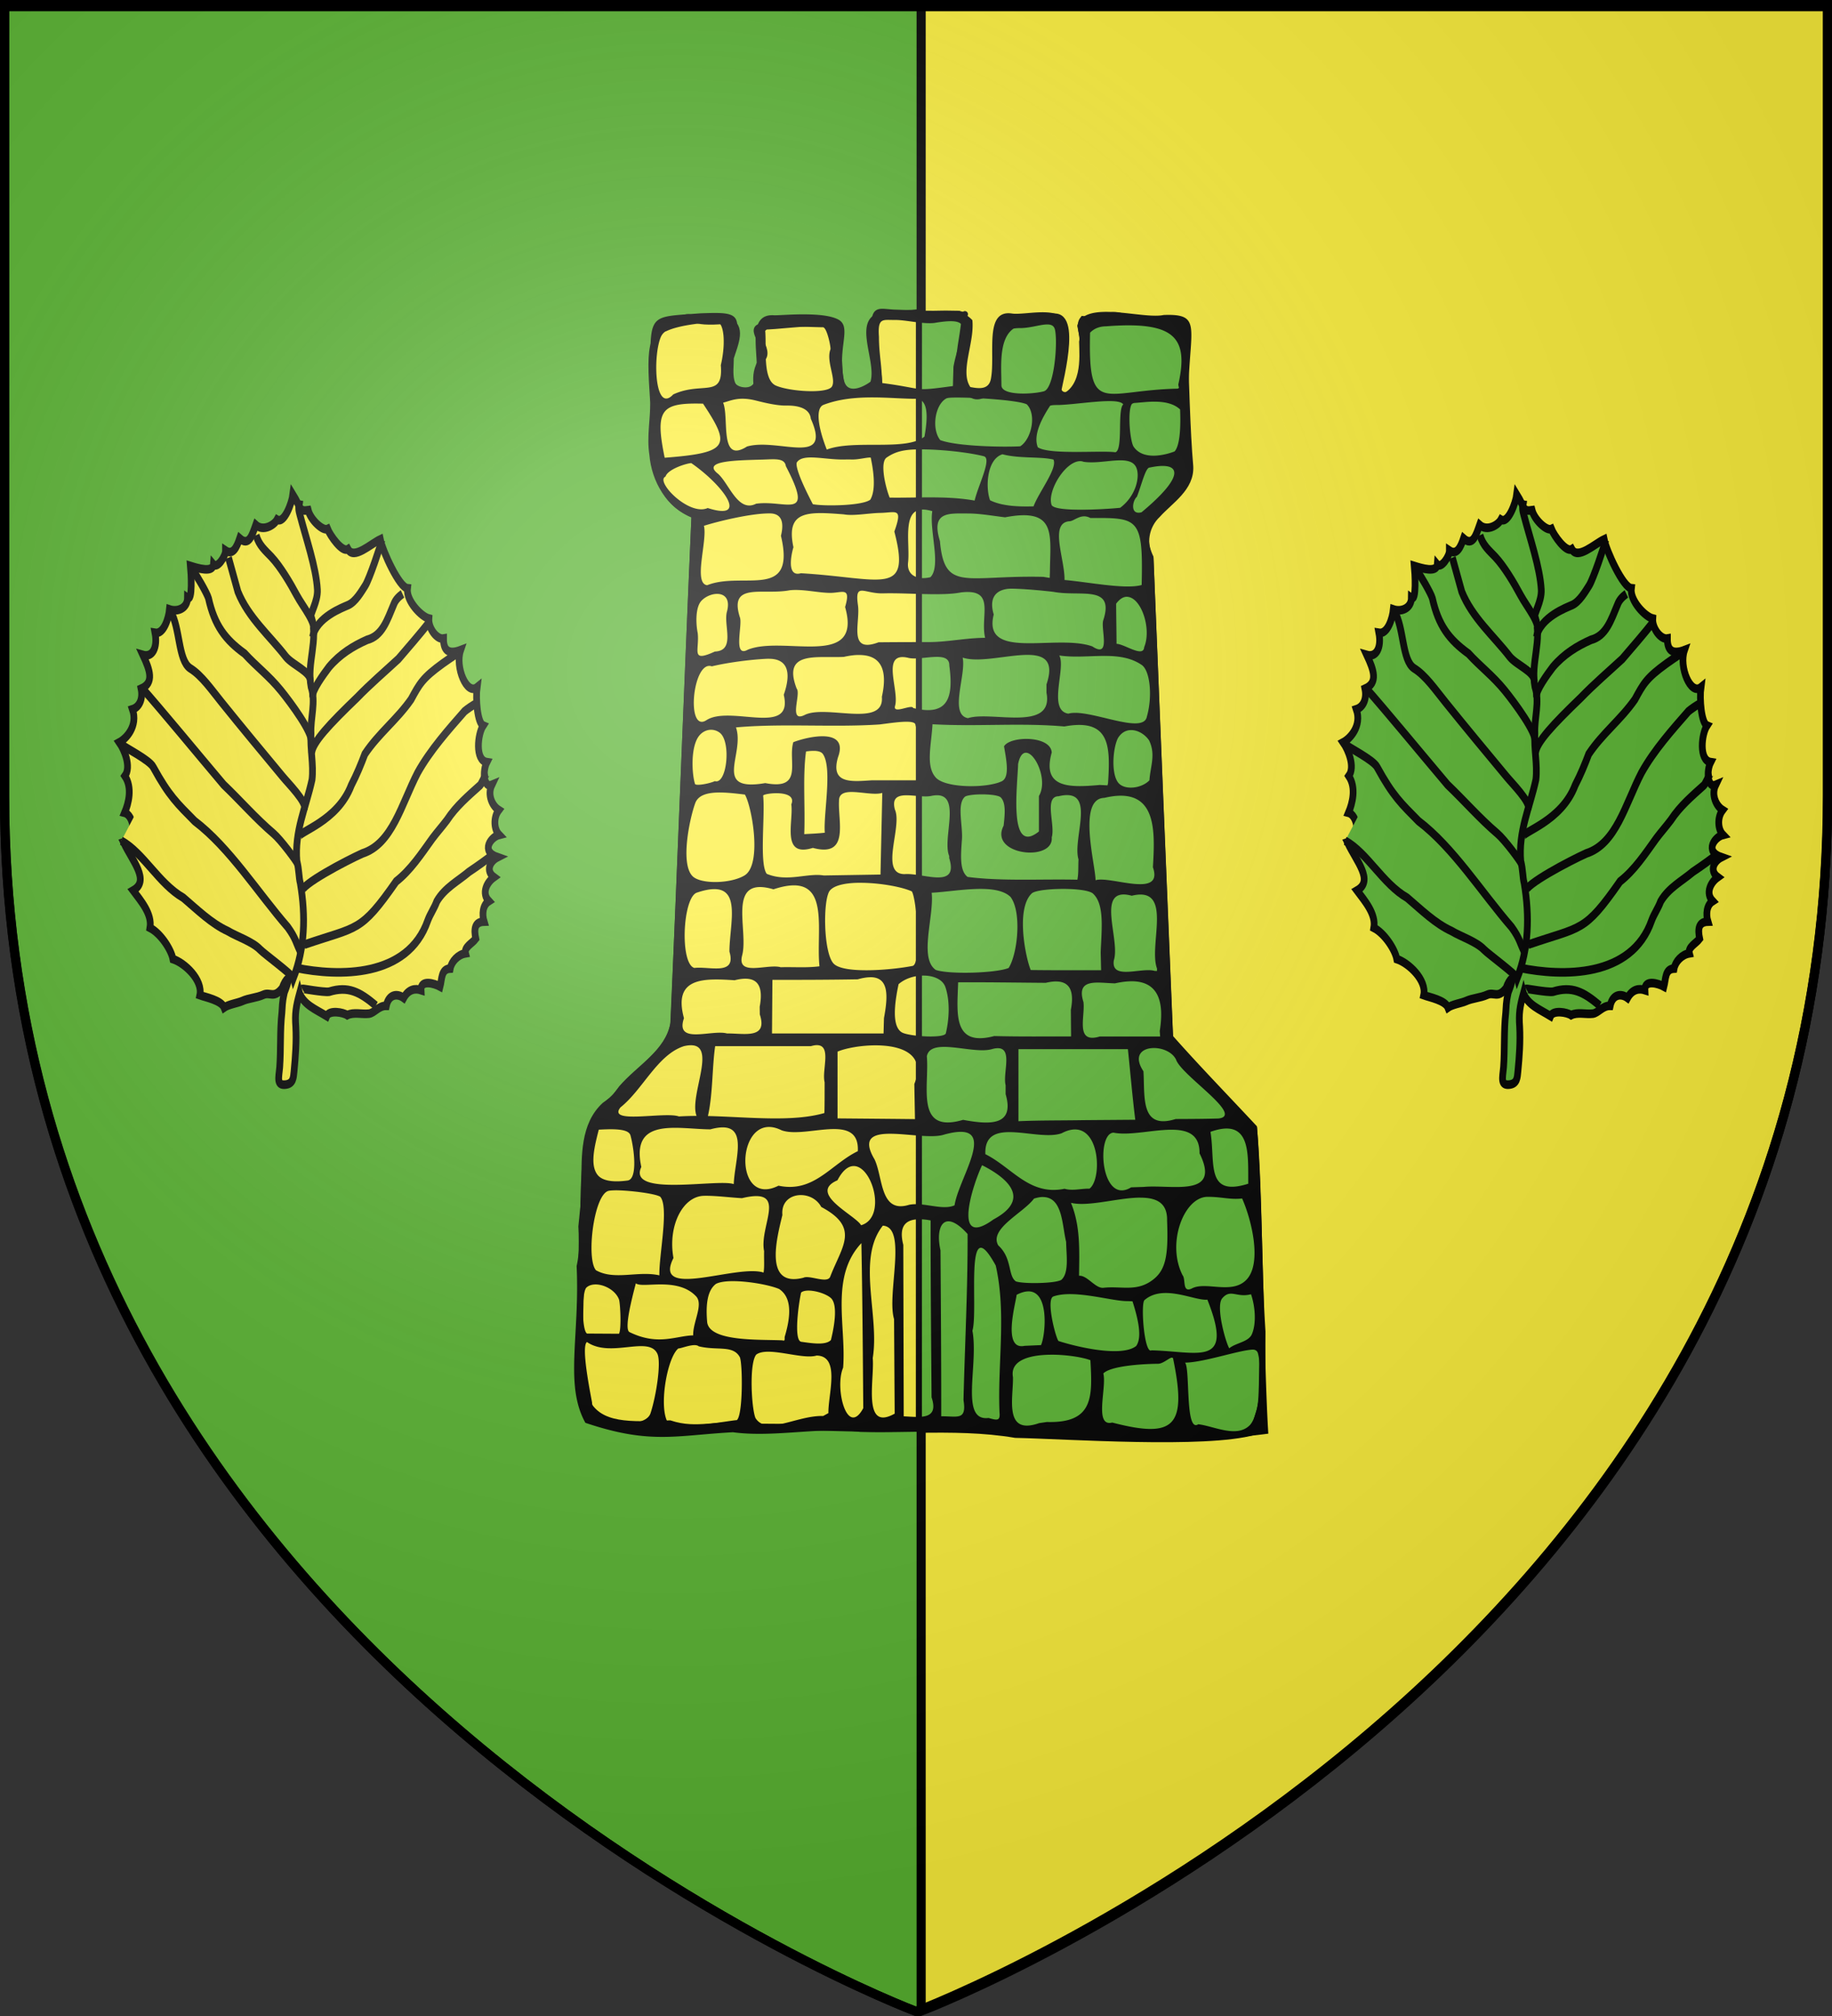
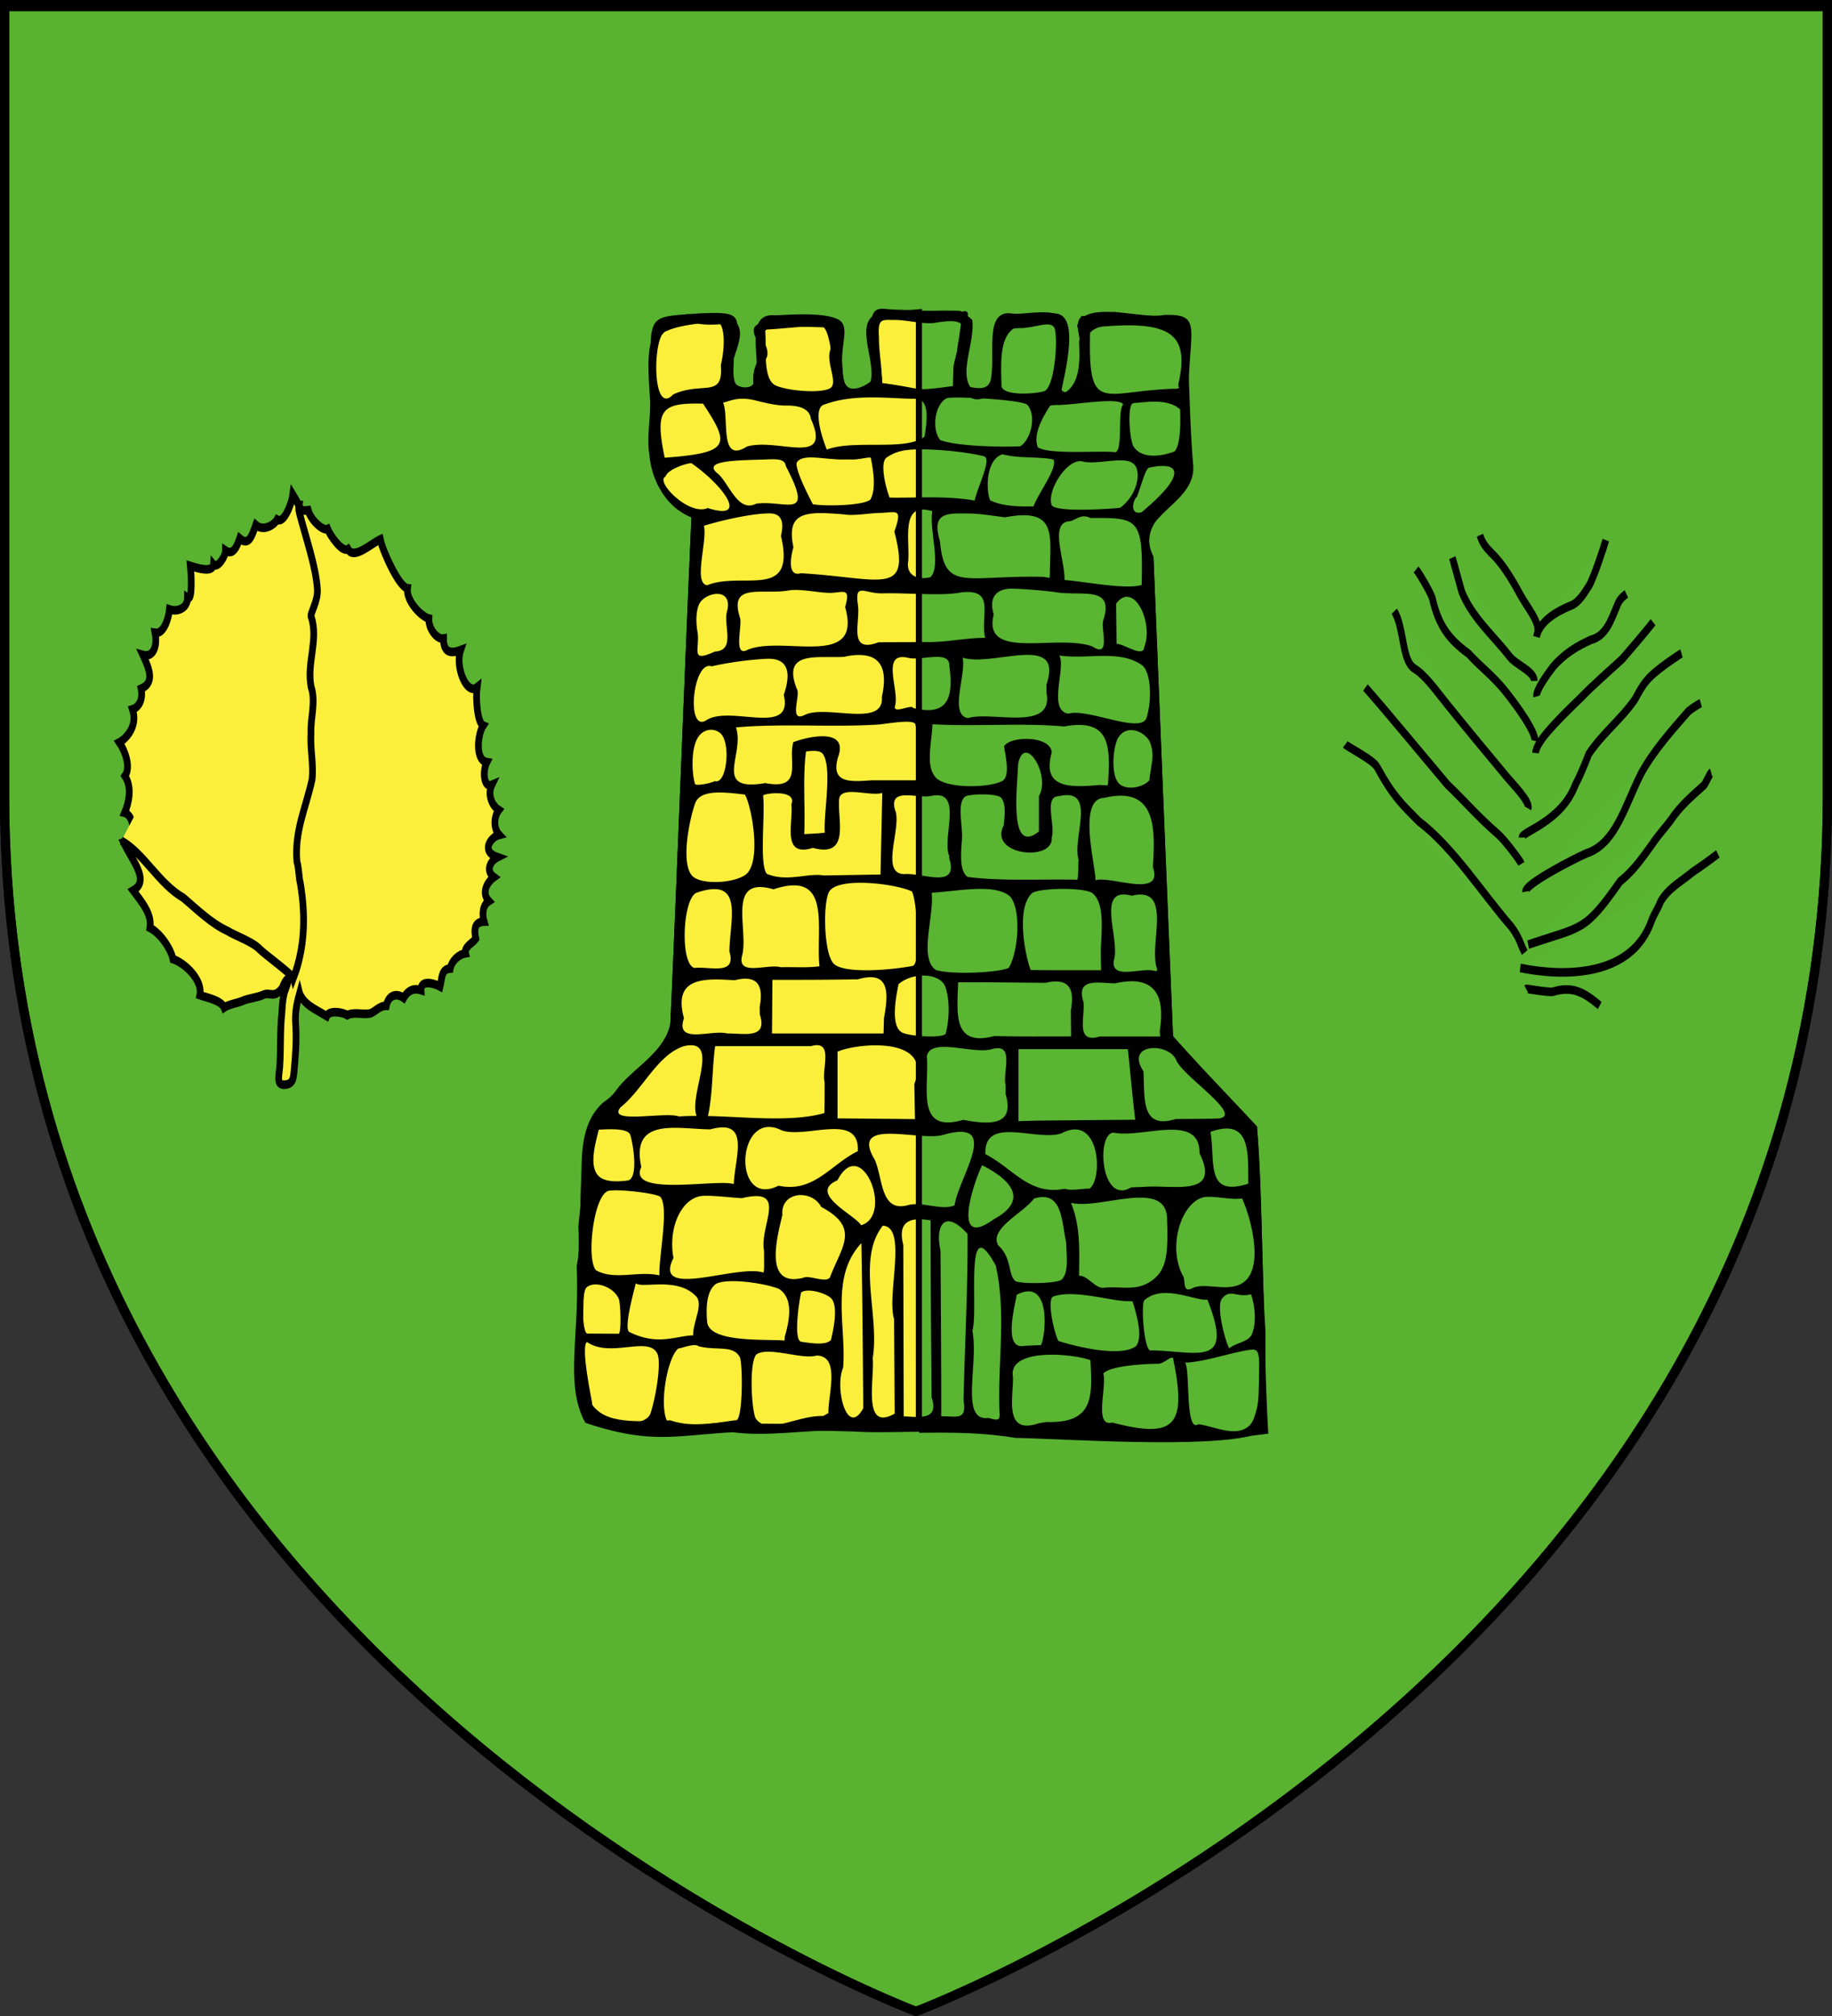
<svg xmlns="http://www.w3.org/2000/svg" xmlns:xlink="http://www.w3.org/1999/xlink" height="660" width="600" version="1.0">
  <rect width="100%" height="100%" fill="#333333" stroke="none" />
  <defs>
    <linearGradient id="b">
      <stop style="stop-color:white;stop-opacity:.314" offset="0" />
      <stop offset=".19" style="stop-color:white;stop-opacity:.251" />
      <stop style="stop-color:#6b6b6b;stop-opacity:.125" offset=".6" />
      <stop style="stop-color:black;stop-opacity:.125" offset="1" />
    </linearGradient>
    <linearGradient id="a">
      <stop offset="0" style="stop-color:#fd0000;stop-opacity:1" />
      <stop style="stop-color:#e77275;stop-opacity:.659" offset=".5" />
      <stop style="stop-color:black;stop-opacity:.323" offset="1" />
    </linearGradient>
    <linearGradient id="c">
      <stop style="stop-color:#fd0000;stop-opacity:1" offset="0" />
      <stop offset=".5" style="stop-color:#e77275;stop-opacity:.659" />
      <stop offset="1" style="stop-color:black;stop-opacity:.323" />
    </linearGradient>
    <linearGradient id="d">
      <stop offset="0" style="stop-color:#fff;stop-opacity:0" />
      <stop offset="1" style="stop-color:#000;stop-opacity:.646" />
    </linearGradient>
    <radialGradient xlink:href="#b" id="e" gradientUnits="userSpaceOnUse" gradientTransform="matrix(1.353 0 0 1.349 -77.63 -85.747)" cx="221.445" cy="226.331" fx="221.445" fy="226.331" r="300" />
  </defs>
  <g style="display:inline">
    <path style="opacity:.99;fill:#5ab532;fill-opacity:1;fill-rule:evenodd;stroke:#000;stroke-width:3.002;stroke-miterlimit:4;stroke-opacity:1;stroke-dasharray:none" d="M300 658.5s298.5-112.437 298.5-398.182V1.501H1.5v258.817C1.5 546.063 300 658.5 300 658.5z" />
  </g>
  <g style="fill:#fcef3c;stroke:#000;stroke-width:3.005;stroke-miterlimit:4;stroke-opacity:1;stroke-dasharray:none;display:inline">
-     <path d="M199.384 178.518V437.08c0 284.76 296.936 397.145 298.375 397.688v-656.25H199.384z" style="fill:#fcef3c;fill-opacity:1;fill-rule:evenodd;stroke:#000;stroke-width:3.005;stroke-linecap:butt;stroke-linejoin:miter;stroke-miterlimit:4;stroke-opacity:1;stroke-dasharray:none;display:inline" transform="matrix(-.995 0 0 1.001 796.957 -177.217)" />
-   </g>
+     </g>
  <path style="fill:#5ab532;fill-opacity:1;stroke:#000;stroke-width:2;stroke-miterlimit:4;stroke-opacity:1;stroke-dasharray:none" d="M-439.722 458.213c10.58-.135 21.153-.109 31.59 1.658 17.064.35 62.099 3.547 78.248-.965 2.066-11.889 2.586.116 2.657-32.817-1.437-21.876-.904-44.654-2.75-66.5-9.196-9.836-18.569-19.518-27.494-29.593-2.195-52.37-4.28-104.747-6.416-157.12-2.584-4.625-1.543-10.568 2.31-14.202 4.227-4.697 11.113-8.744 10.693-15.909-1.048-11.711-1.363-29.203-1.968-42.25-4.387-6.395-13.354-3.57-20.349-6.756-3.923-1.602-7.604 1.447-12.785.854-1.722 2.13.304 4.947-.28 7.466.068 4.655 1.426 16.493-8.314 18.8-.698.05 7.462-26.346-.273-27.086-7.952-.761-13.2 1.925-15.498 1.47-4.112-.814-3.697 20.808-5.46 22.233-5.836 4.711-6.383 1.106-9.377.579-3.668-5.786.243-17.6.38-23.98-.022-2.25.947-.2-1.845-1.217-8.399-.175-3.712.094-13.054-.032" transform="translate(740.684 9.863)" />
  <path style="fill:#fcef3c;fill-opacity:1;stroke:#000;stroke-width:2;stroke-miterlimit:4;stroke-opacity:1;stroke-dasharray:none" d="M-439.722 92.387c-3.73.404-4.767.173-8.425.093-4.94-.371-5.787-1.018-6.2 3.55-1.007 5.839 1.367 13.616 1.613 19.483-.69.437-6.408 5.243-10.994 2.773-4.15-2.236.565-22.711-7.676-22.52-7.854.184-14.937 1.253-19.342 1.274-5.694.028 2.233 6.797.024 10.154-4.89 7.431.469 10.302-4.71 11.815-7.51-.297-5.899-7.313-5.92-11.735 1.462-4.58 4.201-10.521-1.084-12.168-13.783 1.338-10.183-2.134-14.552-.82-10.767 4.669-11.125 7.235-9.748 27.677.06 5.576-1.17 11.296-.28 16.943.69 8.455 5.465 16.858 13.81 19.888-2.485 55.505-4.404 111.04-6.943 166.538-1.773 9.42-11.143 14.292-16.97 21.09-1.486 2.227-3.224 4.01-5.47 5.5-7.046 6.414-6.604 16.776-6.69 25.494.193 4.792-.57 9.542-.982 14.247.771 11.142-2.466 46.66 1.798 57.5 4.327 7.96 13.942 7.54 27.17 6.974 9.094 3.017 15.783-.458 25.297 1.051 17.72.043 26.19.413 37.016.64 6.397.15 12.82.009 19.242-.074z" transform="translate(740.684 9.863)" />
  <path style="fill:#000;fill-opacity:1;stroke:none" d="M-344.48 93.053c-4.544.008-9.203.113-15.525-.042-15.98-.684-5.254 15.315-7.597 23.015-1.143.918-7.52 4.975-8.71-.569-2.25-10.474 2.782-17.38-1.902-19.815-5.278-2.744-19.053-1.23-20.96-1.36-12.59-.853.063 24.223-9.73 23.59-6.96-.45-3.493-10.662-3.48-14.075 2.96-10.433.441-10.56-10.905-10.148-19.514 1.494-16.02-.883-16.308 30.825-.254 14.333-1.08 29.771 13.349 35.994-2.372 54.773-4.485 109.561-6.778 164.339-.513 10.786-13.812 16.392-19.198 25.202-14.5 8.793-8.407 41.474-11.62 55.522 1.082 23.002-4.028 38.885 2.87 51.342 21.236 7.174 29.656 4.102 48.322 3.087 13.505 1.836 29.131-1.913 41.623-.11 16.727.464 33.722-1.295 50.162 1.59 13.968.6 29.136.733 42.515.95 17.936-.871 22.615.462 41.045-1.967-1.423-22.09-1.859-78.577-3.742-100.638-8.87-9.533-18.607-19.53-27.49-29.566-2.184-52.32-4.27-104.642-6.398-156.964-6.857-14.23 12.439-17.973 12.6-30.656-4.693-41.236 7.187-49.034-9.251-48.408-6.855 1.508-26.01-5.124-28.293 3.541 2.023 9.01 2.092 20.376-3.535 21.641-5.21 1.173 1.345-17.716-.272-22.625-1.904-5.784-13.377-2.39-17.552-3.034-9.23-1.422-5.389 13.247-6.915 21.363-.67 3.564-3.742 3.285-6.735 2.7-3.522-5.143 1.443-14.528.654-21.89-3.077-3.34-6.709-2.84-10.243-2.834zm-15.25 2.766c3.867-.041 8.887 1.395 13.04.981 14.525-2.477 8.25 3.199 6.261 14.36-.05 2.094-.122 4.2-.172 6.293-13.668 1.864-8.584.935-23.237-.987 0-5.685-.99-9.439-.99-15.124-.468-6.364 1.232-5.481 5.098-5.523zm-23.438 2.394c1.323.013 2.67 6.67 2.452 7.244-1.488 3.901 1.97 9.727.481 12.165-1.487 2.438-13.88 1.634-18.343-.317-4.464-1.95-3.002-12.512-3.498-17.876 1.099-1.62 3.92-.988 7.21-1.244 3.948-.308 8.57-.002 11.698.028zm64.474.27c5.14.054 10.625-2.983 11.492.43.992 3.901-.142 19.282-3.613 20.258-3.472.975-13.9 1.554-13.9-1.963 0-5.851-1.003-15.141 3.957-18.555.62-.122 1.33-.177 2.064-.17zm-99.125-1.905c2.083-.003 2.981 6.396 1.204 14.047.89 11.088-6.025 5.164-15.585 9.576-7.204 7.704-6.775-20.208-2.342-20.674 4.45-2.199 13.678-2.944 16.723-2.949zm127.365 1.324c22.292-1.74 27.194 3.485 23.67 19.029.283 2.523 1.035.427-.172 1.383-24.43.447-29.403 9.245-28.727-18.315 1.36-1.436 3.17-2.075 5.23-2.097zm-76.535 23.272c5.281.003 10.247.475 14.072.44 4.244-.04 4.193 5.677 3.003 12.386-6.071 4.881-22.966.857-32.004 4.254-3.218-8.218-3.509-13.71-1.069-14.644 5.136-1.968 10.717-2.439 15.998-2.436zm26.079.068c5.723-.196 21.544.77 24.487 2.191 3.34 3.318 1.51 11.476-2.14 13.748-5.546.312-20.666.044-26.19-2.03-2.9-3.588-1.787-11.654 2.054-13.672.36-.143.971-.21 1.789-.237zm-54.187 2.605c4.287-.07 7.626 1.14 7.947 4.296 7.15 15.96-10.793 6.172-20.898 9.108-9.22 5.858-5.745-9.378-7.82-14.352 2.407-.575 5.017-2.134 10.672-.713 3.389.852 7.031 1.71 10.099 1.66zm88.341-.177c6.184.032 20.495-2.771 21.936-.195-1.992 1.72.029 14.897-2.572 15.654-4.899-.651-21.7.915-25.416-1.643-1.653-4.274 1.684-9.942 4.023-13.58.46-.179 1.146-.24 2.03-.236zm25.695-.684c3.429-.18 10.88-1.603 14.862 2.127.121 3.14.347 11.358-1.805 13.75-2.833 1.096-10.335 3.148-13.47-1.635-1.22-2.192-1.97-11.96-.516-13.904.26-.193.574-.32.929-.338zm-141.377.237c9.039 13.659 8.787 16.082-12.566 17.703-3.259-15.878-1.18-18.058 12.566-17.703zm69.842 14.98c7.417-.164 17.33.988 22.13 2.242 2.719.71-1.883 9.55-3.028 14.502-9.194-1.623-18.545-.834-27.833-.969-1.484-3.795-3.206-11.575-.998-13.102 2.652-1.834 5.279-2.573 9.729-2.672zm-23.645 3.299a74.939 74.939 0 0 1 2.65 0c2.242.035 5.023-.775 6.071-.626 1.53 7.257 1.2 11.492-.137 13.779-2.537 1.99-14.946 2.207-18.82 1.488-1.546-2.982-5.78-11.222-5.298-13.6 1.907-3.184 9.041-.917 15.534-1.041zm68.56.019c1.434 2.817-4.836 10.729-6.512 15.32-4.54.127-10.206.022-14.243-1.995-1.556-4.142-1.076-13.516 4.078-15.051 5.468 1.463 12.418.69 16.676 1.726zm-95 0c3.867-.122 6.986-.527 7.362 2.157 9.436 18.08.103 10.954-9.736 12.297-5.932 3.024-8.787-6.462-12.42-9.749-5.778-4.428 6.286-4.436 14.794-4.705zm103.945.525c.329.016.617.098.928.203 6.257.991 14.98-2.62 17.168 1.703 1.443 2.85.129 9.382-5.18 13.353-2.39.301-21.128 1.666-22.455-.89-1.587-4.507 4.597-14.616 9.539-14.37zm-127.554.639c10.415 7.194 19.212 19.126 5.374 14.704-6.134 2.752-17.36-8.805-13.818-10.29.716-2.434 6.851-4.346 8.444-4.414zm150.132 1.455c10.137-2.162 12.23 2.25-2.667 14.636-3.823 1.059-3-3.811-1.54-5.048 1.514-3.72 2.822-9.661 4.207-9.588zm-74.676 13.76c.928-.053 2.066.102 3.475.507-1.059 6.257 3.013 17.933-.611 21.626-4.469 1.068-7.686-.768-7.344-4.65.752-5.891-2.016-17.117 4.48-17.484zm-13.486 1.085c5.107-.109 7.384-1.862 4.533 6.107 5.608 21.54-4.057 15.215-30.603 13.641-5.38 1.556-2.57-8.261-2.443-8.49-2.587-12.068 4.596-11.709 16.471-10.784 3.236.593 8.07-.39 12.042-.474zm28.693.19c3.795-.001 8.242.797 12.11 1.253 17.091-3.28 14.774 5.745 14.682 17.84l-.069 1.996-2.064-.338c-25.456-.62-32.389 5.13-33.887-11.688-3.027-9.82 2.903-9.059 9.228-9.062zm-64.818-.02c3.299.054 4.757 2.295 3.518 7.332 5.057 21.36-12.45 11.49-24.16 16.172-4.672-.567.146-14.62-1.067-19.451 4.061-1.308 15.411-4.155 21.71-4.053zm98.087 2.56c1.575-.093 3.76-2.718 6.778-1.054 15.746-.107 17.332-.111 16.79 21.93-5.321 1.507-17.312-.944-25.263-1.65.152-6.764-5.13-18.82 1.695-19.225zm-61.075 23.612c8.084-.217 19.192.927 25.424-.304 11.645-1.383 6.237 7.536 7.956 14.863-6.187 0-12.358 1.394-18.544 1.394-5.46.001-10.917.014-16.377.068-10.2 3.817-5.86-6.56-6.743-12.22-1.071-7.574 1.996-3.632 8.284-3.801zm-17.152-.16c3.855-.058 6.635-2.045 4.67 4.637 5.842 20.471-20.107 9.19-31.858 13.963-5.027 2.847-1.61-8.332-2.615-10.62-3.672-11.64 7.528-7.154 16.317-8.832 4.228-.493 9.632.91 13.486.852zm59.365-1.377c3.865.06 9.32.552 13.555 1.041 8.764 1.697 20.127-2.492 16.317 9.262-.98 2.596 2.68 12.75-3.613 8.593-11.785-4.178-36.098 4.861-32.279-10.439-2.014-6.752 2.154-8.517 6.02-8.457zm-96.427 1.711c2.37.082 4.177 1.762 2.993 5.954-1.083 4.468 2.895 12.64-3.922 12.922-8.06 3.684-5.01-.33-5.608-6.021-.696-3.43-.697-8.52 1.17-10.555 1.335-1.455 3.523-2.364 5.367-2.3zm133.97.947c4.762.015 8.202 10.544 5.712 16.484-.221 3.605-6.478-1.048-9.048-1.082-.037-5.154-.101-7.982-.138-13.135 1.183-1.61 2.376-2.27 3.475-2.267zm-88.453 19.061c.42-.02.813-.01 1.204 0 6.774.17 9.016 4.903 7.053 13.667.897 10.427-18.48 2.34-25.425 6.03-5.206 2.45-.98-6.976-2.477-8.694-4.844-12.558 6.681-9.931 15.448-10.394 1.537-.343 2.938-.55 4.197-.609zm26.182.609c2.389-.017 4.21.526 4.163 2.842 1.33 9.91.01 16.845-11.835 13.903-.414-1.414-6.841 2.25-5.918-.744 1.42-5.24-4.784-17.68 4.128-15.73 2.342.676 6.39-.25 9.462-.271zm8.532.237c9.713 3.242 33.256-8.397 27.455 8.78v2.706c2.49 13.063-18.176 5.842-25.726 8.345-6.254-1.213-.505-14.165-1.729-19.831zm-64.164.39c.359-.018.692-.009 1.032 0 4.797.1 7.526 3.195 4.541 11.797 3.314 13.947-17.63 3.14-25.425 8.365-6.67 4.102-4.386-19.929 1.858-17.692 5.146-1.236 12.604-2.217 17.994-2.47zm95.816-1.082c9.38 1.376 19.486-2.022 26.987 3.095 2.786 1.901 3.565 10.375 1.706 16.864-1.075 6.33-19.162-2.813-25.734-.914-6.861-1.084-.712-14.903-2.959-19.045zm-49.542 21.7c1.367.047 2.267.305 2.408.879 1.088 4.44 1.834 9.865 1.995 18.286h-16.307c-6.58.423-13.579 1.254-11.044-7.51 3.632-9.756-9.596-6.913-14.622-4.973-1.871 6.148 3.54 15.837-9.186 13.396-17.539 2.974-6.565-9.487-9.599-18.234 15.3-1.369 31.737.066 47.066-.965 3.441-.45 7.01-.96 9.289-.88zm8.016.811c14.418.833 28.792-.535 43.178.729 14.988-2.767 15.116 6.307 14.312 18.538l-.172.744-2.546-.135c-10.05.917-19.014 1.04-15.723-10.622-.345-5.64-13.634-5.47-15.62-2.03.705 4.313 1.996 10.168-.79 11.468-4.927 2.298-18.35 2.254-21.538-1.218-3.414-3.72-1.48-10.603-1.101-17.474zm-72.593 1.811c.955-.014 1.955.258 2.89.948 3.839 2.832 2.402 17.094-1.583 15.865-1.591.756-5.864 1.597-6.468.981-.98-2.796-1.618-11.756 1.17-15.629.915-1.271 2.397-2.14 3.99-2.165zm137.755.102c2.184.039 4.442 1.41 5.78 3.383 2.226 4.648.416 8.4.103 13.057-2.481 2.577-7.535 3.219-9.805 1.218-2.845-2.507-2.262-11.451-.55-14.952 1.14-1.955 2.774-2.736 4.472-2.706zm-104.142 6.8c1.332-.006 2.518.25 3.062 1.014 3.235 4.55.11 19.925.653 25.777-2.242.265-4.49.337-6.743.474.357-8.864-.537-18.906.585-27.063.793-.118 1.643-.2 2.443-.203zm69.531.608c3.145-.094 7.311 9.14 4.3 14.174v11.604c-10.043 8.086-7.021-14.83-6.811-22.09.52-2.602 1.463-3.656 2.511-3.688zm-56.87 12.855c3.212.033 7.462 1.042 9.874.304-.194 8.91-.395 17.816-.585 26.725l-18.579.304c-5.423-.901-11.95 2.266-18.681-.54-2.46-3.254-.502-18.923-1.17-25.575-.226-.784 11.358-2.253 9.22 2.841.766 5.673-3.443 17.533 7.053 14.242 12.102 3.272 8.192-8.668 8.567-15.324-.063-2.438 1.802-3.003 4.3-2.977zm-43.04.17c2.45.027 5.185.34 7.913.676 2.288 3.876 5.732 22.97-.138 26.487-4.533 2.717-14.24 2.904-16.961.271-4.097-3.963-1.09-18.616.825-23.917 1.008-2.789 4.276-3.564 8.36-3.518zm85.77.608c2.49.013 4.99.31 5.849.913 1.828 1.688 1.464 5.476 1.032 9.337-4.992 9.694 16.49 11.994 15.757 3.823 1.248-3.972-2.668-13.388 2.27-13.464 12.809-3.051 4.368 13.734 6.503 20.703-.142 2.201.061 4.456-.378 6.63-11.65-.274-24.862.55-35.953-.913-2.599-1.96-2.233-6.875-1.892-11.738.523-4.69-1.819-12.132 1.066-14.547.797-.491 3.257-.757 5.746-.744zm-25.184.305c2.668-.056 6.12.69 8.36.203 10.742-2.267 3.377 13.692 5.883 19.688V272c3.23 10.374-8.608 4.735-14.622 5.244-8.37-.005-.612-15.587-3.165-21.143-.986-3.744.875-4.613 3.544-4.668zm70.632.135c11.367.17 11.017 12.189 10.322 23.41 3.616 10.402-13.956 2.715-18.785 4.262.007-4.938-6.029-26.72 2.855-26.962 2.135-.496 3.984-.734 5.608-.71zm-86.561 28.517c.577-.016 1.158-.008 1.754 0 6.135.08 13.081 1.382 16.17 2.808 1.599 2.356 3.228 23.444.31 24.39-6.852 1.356-22.804 2.712-25.975-.811-3.337-3.706-3.468-21.078-1.17-23.85 1.403-1.692 4.87-2.425 8.91-2.537zm-21.228.846c11.95-.503 7.789 15.518 8.91 26.488-4.206.55-8.466.18-12.694.304-4.296-1.239-14.597 3.255-12.593-4.025 2.098-8.374-5.336-26.059 10.219-21.482 2.427-.809 4.45-1.213 6.158-1.285zm61.55 1.15c4.159-.013 7.848.583 9.942 2.639 3.703 4.906 2.356 18.494-.619 23.24-3.968 1.686-19.395 2.19-23.877.643-5.591-3.882-.49-17.594-1.341-25.27 4.444-.217 10.547-1.235 15.895-1.252zm26.8 0c4.278-.029 8.58.405 10.012 1.421 4.022 3.446 2.916 11.916 2.65 19.418.049 1.93.088 3.854.137 5.784-7.686-.018-15.365.04-23.05-.068-1.674-4.014-5.036-20.34.48-25.202 1.267-.85 5.494-1.324 9.772-1.353zm-113.947.068c8.174-.074 5.498 10.231 5.058 18.809l-.035.778v.88c2.357 7.989-6.494 4.74-11.491 5.344-4.787-1.394-3.852-22.784.723-24.627 2.341-.802 4.231-1.17 5.745-1.184zm133.868 1.759c.807-.036 1.776.101 2.924.406 13.822-3.365 5.4 16.143 8.257 23.815v.812h-.688c-4.309-1.326-14.436 3.19-13.452-3.45 2.048-6.203-4.845-21.24 2.959-21.583zm-65.85 26.555c3.52-.139 6.835 1.098 7.74 3.79 1.515 4.497 1.269 10.324.138 15.087-.424 1.787-12.127 1.03-14.38-.271-3.342-1.93-2.47-9.338-1.102-15.798 1.998-1.768 4.866-2.7 7.604-2.808zm-17.203.542c.357-.016.683-.024.998 0 5.464.408 5.112 6.403 3.82 13.362-.052 1.686-.087 3.354-.139 5.04h-36.537l.138-17.557c9.309.016 18.628-.013 27.936-.169 1.453-.416 2.716-.63 3.784-.676zm-40.425.473c4.5.068 5.598 3.53 4.542 9.168.007.84.028 1.696.034 2.537 2.67 8.175-5.101 6.151-10.734 6.224-5.028-1.38-17.112 3.813-14.106-5.006-3.639-13.372 6.34-13.1 16.583-12.415 1.415-.362 2.643-.524 3.681-.508zm126.918.846c7.924.3 10.233 6.35 8.636 16.305l.069.88.068.88h-19.748c-8.176 2.477-4.775-6.342-5.367-11.266-2.562-8.055 4.742-6.228 10.321-6.123 1.597-.35 3.047-.57 4.37-.642a17.989 17.989 0 0 1 1.651-.034zm-25.837.067c.283-.013.566-.009.825 0 4.499.158 5.605 3.653 4.542 9.27l.068 8.727c-8.402-.027-16.783.08-25.184-.135-13.853 3.69-12.071-7.91-11.8-17.59 9.563-.058 19.13.098 28.693.168 1.06-.248 2.005-.399 2.856-.44zm-77.927 20.839c5.117-.114 1.66 8.2 2.65 12.144-.007 3.358.013 6.724-.07 10.081-10.497 3.032-24.903 1.304-38.154.981 1.618-7.023 1.376-16.116 2.374-22.868h31.343c.727-.206 1.328-.326 1.857-.338zm-41.079.034c8.501.052-.706 16.675 1.79 23.138a96.23 96.23 0 0 0-5.78.17c-4.538-1.668-23.694 2.68-19.13-2.977 7.303-5.806 12.075-17.218 20.747-20.027.919-.22 1.695-.309 2.373-.304zm60.45.033c8.36.01 16.635 2.796 12.66 12.652.06 3.84.146 7.662.206 11.502-8.45-.097-16.906-.161-25.356-.237v-21.853c2.433-1.072 7.472-2.069 12.49-2.064zm22.362.508c4.884-.014 11.732 1.85 15.654.744 7.757-2.2 3.45 7.453 4.541 11.806v2.91c3.086 10.561-5.33 10.007-13.933 8.423-15.82 4.66-11.006-10.92-11.87-20.805.458-2.396 2.678-3.07 5.608-3.078zm68.5.372c2.863-.088 6.22 1.206 7.5 3.755 1.686 5.203 22.564 18.381 13.899 19.316-4.67.142-9.331.147-14.003.17-11.652 3.61-10.05-7.17-10.562-15.63-3.386-5.1-.516-7.498 3.165-7.611zm-44.107.372h35.85c.8 7.7 1.465 15.42 2.408 23.105-5.692.05-11.408.085-17.1.135-7.053.118-14.11.035-21.158.339v-23.579zm-81.401 25.473c1.156.048 2.424.385 3.819 1.082 7.991 2.885 25.612-6.119 24.977 6.834-8.85 4.299-14.376 13.773-25.975 11.298-13.944 7.053-13.998-19.674-2.821-19.214zm-15.31.135c7.932.116 3.735 11.053 3.475 18.572-5.205-1.843-34.98 4.327-30.276-5.615-3.579-16.471 11.839-12.388 22.604-12.314 1.673-.467 3.064-.66 4.197-.643zm164.9.372c7.822.025 6.987 9.862 7.088 18.065-14.134 4.466-10.726-6.942-12.386-16.982 2.103-.741 3.85-1.087 5.298-1.083zm-201.644.237c3.833.017 6.006.569 6.4 2.03 1.319 4.911 2.295 14.31-.93 14.75-5.291.72-8.404-.043-9.84-1.828-2.62-3.259-.943-9.586.379-14.817a88.779 88.779 0 0 1 2.236-.101c.615-.018 1.207-.036 1.755-.034zm151.758.068c8.546-.284 8.975 16.472 4.954 19.384-2.702-.063-5.5.799-8.154.033-11.545 2.346-17.134-6.938-25.94-11.332-.48-12.854 16.887-4.007 24.977-6.834 1.562-.826 2.942-1.21 4.163-1.251zm32.684.101c4.831.17 8.395 1.831 8.326 7.713 7.284 14.688-9.251 10.129-18.234 10.994l-2.133.068-2.03.068c-9.973 6.095-11.557-17.776-5.746-17.895 5.32 1.087 13.606-1.167 19.817-.948zm-69.669.677c9.97.226-1.046 15.936-2.236 24.052-3.96 1.803-10.106-1.123-14.863-.17-9.652 2.985-8.5-8.943-11.353-14.884-8.31-14.045 15.058-5.576 22.775-8.085 2.371-.668 4.253-.945 5.677-.913zm6.778 10.926c9.604 4.842 15.434 11.481 3.716 17.76-13.957 10.144-6.469-12.12-3.716-17.76zm-42.042.271c6.214.003 10.858 16.92 2.408 19.384-1.75-3.25-17.663-10.436-7.741-14.716 1.736-3.335 3.592-4.669 5.333-4.668zm-77.342 7.95c4.606.094 12.428 1.103 13.969 2.097 2.963 3.35-.453 19.26-.276 25.74-6.943-1.593-14.719 1.757-20.771-1.678-3.223-3.66-.775-24.46 4.016-25.956.286-.09.738-.14 1.308-.17a24.076 24.076 0 0 1 1.754-.033zm60.002 1.556c2.588-.01 5.318 1.287 6.709 3.89 12.794 6.802 6.762 12.841 2.958 22.767-.883 2.517-6.787-.594-8.807.406-13.047 3.322-8.709-12.979-6.881-20.534-.385-4.357 2.693-6.517 6.02-6.53zm-31.687.237c.463-.008.933-.011 1.41 0 3.48.076 7.344.567 11.01.778 15.583-3.761 5.54 8.955 7.26 17.354-.087 2.283.156 4.967-.172 7.002-8.854-2.847-36.498 9.087-29.52-4.774-1.907-10.532 3.077-20.253 10.012-20.36zm164.866.338c4.595-.03 7.5.998 11.364.533 2.999 6.71 6.65 21.123 1.428 26.594-4.756 4.984-13.319.425-17.892 2.873-3.237 1.559-1.926-3.012-3.019-4.306-5.374-10.504.462-25.643 8.12-25.694zm-54.359.068c.243-.018.463-.008.688 0 6.308.22 6.06 9.305 7.397 14.647.1 4.688.975 10.156-1.548 12.45-1.829 1.218-12.457 1.406-14.931.507-2.654-1.909-1.125-7.558-5.746-11.773-3.131-5.47 8.314-10.673 11.698-15.324.894-.275 1.715-.455 2.442-.507zm31.412.203c.47-.017.926-.006 1.376 0 4.93.076 8.496 1.738 8.36 7.476.475 11.97-.477 16.684-5.429 19.961-5.015 3.32-9.84 1.436-15.454 2.075-2.646.224-5.305-4.19-7.948-3.938.083-8.094.529-16.204-2.649-23.883 5.441 1.328 14.675-1.435 21.744-1.691zm-71.286 7.07c1.077.006 2.26.13 3.578.372-.02 13.559.081 27.137.172 40.696.04 5.736.097 11.482.137 17.218 2.512 7.49-3.67 6.506-9.117 6.225-.052-18.701-.086-37.42-.137-56.122-1.56-6.079.698-8.416 5.367-8.39zm9.495.676c1.534.038 3.615 1.27 6.193 4.161.069 18.124-.905 36.24-1.342 54.363 1.103 6.834-2.042 5.224-7.293 5.31.018-18.107-.123-36.22-.241-54.328-1.195-5.312-.246-9.577 2.683-9.506zm-21.571 1.421c8.168.431 1.218 22.427 3.68 30.581.072 10.309.137 20.644.207 30.953-10.72 6.066-6.55-11.229-7.19-18.2 2.302-13.926-5.367-32.41 3.303-43.334zm-94.5 19.258c3.04-.214 7.012 1.872 8.119 4.973.419 1.57.798 9.702-.027 11.155l-10.466-.061c-1.756-1.002-1.741-13.532-.207-15.052.664-.623 1.567-.944 2.58-1.015zm87.481-13.54c.239 12.412.378 24.83.482 37.244l.137 16.78c-5.326 9.853-9.454-6.715-6.605-13.228 1.102-13.526-4.375-29.738 5.986-40.797zm127.606 16.735c1.307 3.77 1.856 9.428.276 13.092-1.1 2.55-5.348 2.846-7.397 4.6-1.167-1.88-4.504-13.756-2.314-16.353 2.75-3.262 4.702-.094 9.435-1.339zm-88.488-15.214c1.057-.026 2.592 1.653 4.885 5.819 3.566 15.765.536 32.175 1.239 48.206.262 2.72-.851 2.468-3.578 1.691-9.529 1.195-3.223-17.227-5.298-28.551 1.577-5.478-1.022-27.07 2.752-27.165zM-444.448 411.2c2.105 1.81 13.6-2.247 19.722 4.256 2.515 2.672-1.11 8.52-.937 12.787-5.646.124-11.503 3.509-20.858-1.069-1.892-.925.911-11.5 2.073-15.974zm187.178 5.352c8.921 22.399-3.013 16.916-18.294 16.594-2.385 1.347-3.596-15.322-2.298-16.447 6.19-5.365 16.372.296 20.592-.147zm-155.354-6.058c5.266.006 12.194 1.303 15.103 2.571 3.988 2.632 4.034 8.25 1.858 15.527-.183.489.27 1.697-.722 1.286-7.29-.356-23.903.549-24.703-5.954-.518-5.951.12-10.45 2.856-12.517 1.169-.635 3.214-.916 5.608-.913zm129.017 6.543c.758.005 1.375.031 1.823.068 1.937 6.048 3.174 11.882 1.204 14.614-4.769 3.823-19.708.247-25.46-1.638-1.059-1.489-4.12-13.717-1.65-14.58 6.723-2.35 18.776 1.502 24.083 1.536zm-104.865-3.43c2.404-.187 6.103.91 7.81 2.333 2.741 2.288.84 10.866.103 13.836-1.72 1.79-6.196 1.06-9.702.575-2.566-.354-.882-12.504-.07-16.102.393-.378 1.057-.58 1.859-.643zm72.421.236c7.275-.27 5.704 14.664 4.3 17.59l-5.366.238c-7.358 1.572-2.983-13.665-2.615-16.712 1.426-.737 2.642-1.077 3.681-1.116zm-144.412 16.576c7.714 5.369 20.268-2.202 23.068 3.853 1.311 2.835-.374 13.72-2.225 19.41-1.798 5.757-19.086 3.362-19.168-3.438-.467-2.694-3.71-18.38-1.675-19.825zm217.9 2.494c.857-.05 1.513.266 1.824 1.083 1.562 5.557.825 20.392-2.782 23.798-4.32 4.08-11.668.13-16.735-.455-4.377 2.956-2.574-18.142-4.326-20.168 5.937-.036 17.39-3.99 22.02-4.258zm-187.968-.382c1.147-.017 5.284-1.876 6.69-.7 6.155 1.49 11.228-.515 13.453 3.56.95 2.284 1.037 19.095-.998 20.6-2.854.165-21.162 3.828-22.879.22-2.567-5.553.183-20.816 3.734-23.68zm157.125 5.013c1.998-.018 4.414-2.83 4.902-1.766 4.656 22.365.42 26.3-19.92 21.008-6.085 1.542-1.715-11.583-2.924-16.069 2.273-2.364 11.948-3.118 17.942-3.173zm-127.59-3.945c4.97.022 12.135 2.343 15.758 1.252 7.875.167 3.74 12.706 3.853 18.843l-1.72.947c-8.553-.251-18.537 6.532-22.175.645-1.314-3.23-2.098-17.91.26-20.74.956-.718 2.368-.955 4.025-.947zm92.377.981c5.303-.054 10.79.909 13.039 1.793.706 12.137.99 20.661-14.244 20.23l-2.546.371c-11.725 4.125-8.396-8.43-8.566-15.053-1.026-5.558 5.498-7.272 12.317-7.341z" transform="translate(652.694 8.93)" />
  <g style="fill:#5ab532;fill-opacity:1;stroke:#000;stroke-width:1.646;stroke-miterlimit:4;stroke-opacity:1;stroke-dasharray:none;display:inline">
-     <path d="M814.2 519.6c2.47.362 4.05 2.55 6.3 4.8-.943 1 .684 4.076 1.5 4.8-.076 1.655 1.076 3.403 1.5 5.1.327 1.308-.645 2.753 0 4.5-1.883 1.266-1.403 3.328 0 4.5-1.22 1.707-.782 3.333 0 4.5-2.016.57-.093 3.535.915 4.614-1.22.946-3.086 1.338-2.415 3.486-1.168.75-1.884 2.668-1.5 4.5-1.25.025-1.242 2.184-1.8 3.3-1.852.15-3.133.767-2.4 3-1.504-.044-3.091.737-3.3 2.4-2.073-1.213-3.553.732-3.9 2.7-1.816-1.538-3.219.1-3.3 2.1-2.487-3.6-4.192-.209-3.9 1.8-1.407-.85-3.617-.268-4.5 1.5-1.304-1.265-3.716-1.688-5.1 0-.036-2.097-3.252-1.307-4.5.3-1.322-2.647-5.823-.33-6.9 1.5-.91-1.17-5.436-.066-7.388 1.022.674-2.86-5.427-3.852-8.036-1.423-.133-2.722-1.083-4.079-3.476-3.199-.318-1.565-3.061-2.894-4.8-2.1-.91-1.558-5.026-4.177-7.2-3-.8-1.826-8.62-3.357-11.023-3.149.033-2.506 1.57-7.456-.877-8.074.2-1.564-3.928-3.246-5.29-3.414.027-1.212-3.005-3.334-4.95-3.265-.508-2.265-.979-1.467-4.09-2.528 1.482-.805 4.609-3.895 3.239-5.24.797-1.095 1.008-4.007-.78-5.256 1.533-1.475 3.376-2.965 1.12-4.565 1.32-1.216 2.552-2.652 1.036-4.03 1.12-.39 2.604-3.118 1.515-3.679 1.475-.692-.563-3.816-1.599-5.398 1.286-.29 6.637-1.73 5.499-2.702 1.914-.694 1.754-3.268.62-4.902 1.566-.78 4.02-2.918 3.043-4.821 2.9-.308 4.269-2.185 3-4.2 3.27.64 5.952.894 5.937-2.577 1.995-.177 3.159-1.551 3-3.3 3.496.242 4.777-3.353 4.887-5.138 1.657.672 5.4 1.261 6.513-.862 2.738 1.023 5.214-.883 6.6-2.4 1.101 1.834 5.572 1.553 5.25-2.116 4.032.805 9.06 3.707 9.45-.884 2.624 1.183 5.814 2.91 8.1 1.5 1.846 2.096 5.623 3.515 7.5 3.3 1.661 2.47 6.21 5.6 8.7 3.9.848 1.18 2.642 4.613 4.2 4.8-.214 1.172.3 3.465.3 4.5 0 1.855.6 3.518.6 5.4 0 1.738 1.658 2.15.3 4.8-1.266 1.051-2.156 3.448.955.174.94-.615 1.068-.85 3.489-1.886 3.014-1.588 6.57-2.555 9.656-3.988 1.912-.956 3.045-1.92 3.6.3.443 1.773-.607 2.206-1.695 2.75-2.554 1.28-5.167 2.48-7.905 3.25-2.459.615-3.605 1.324-5.7 3z" style="fill:#5ab532;fill-opacity:1;fill-rule:evenodd;stroke:#000;stroke-width:1.646;stroke-linecap:butt;stroke-linejoin:miter;stroke-miterlimit:4;stroke-opacity:1;stroke-dasharray:none" transform="matrix(.447 1.615 1.263 -.571 -521.257 -693.018)" />
-     <path d="M725.4 551.1c.98-.49.987-.9 2.4-.9 4.87-.105 10.987.387 15.092-.747 2.232-.616 3.79-3.39 4.408-3.153 4.785.244 7.907-4.031 12.6-4.5 3.177.182 5.524-2.166 8.4-3 2.686-1.215 5.778-1.313 8.4-2.7 4.574-3.216 7.848-7.366 13.5-8.7 1.661 0 3.018-.6 4.2-.6 6.464-.851 12.059-3.09 16.544-7.66-.724 0-6.825-5.228-7.844-5.84-2.077-1.246-4.294-4.594-6-6.3-2.682-3.282-6.247-5.585-9.6-8.1-4.6-4.792-11.205-6.228-15.32-10.648" style="fill:#5ab532;fill-opacity:1;fill-rule:evenodd;stroke:#000;stroke-width:1.646;stroke-linecap:butt;stroke-linejoin:miter;stroke-miterlimit:4;stroke-opacity:1;stroke-dasharray:none" transform="matrix(.447 1.615 1.263 -.571 -521.257 -693.018)" />
    <path d="M806.944 522.495c-2.151-.538-2.839-.193-5.644-1.395-8.704-4.725-19.014-8.305-26.7-14.7-4.548-2.852-6.6-4.294-13.078-6.094-1.579-.333-6.064-5.56-6.715-5.886M790.694 527.4c-.636-.067-5.727-2.35-7.394-3.6-4.214-3.16-8.439-5.426-12.9-8.4-7.916-4.161-17.971-9.268-24.184-12.704M781.26 532.473c-1.016.982-5.844-2.115-7.56-2.973-6.068-3.121-12.164-6.268-18.3-9.3-3.008-1.504-6.474-2.874-8.7-5.1-2.478-2.294-8.106.337-11.885-.892M769.627 538.33c-1.5.857-8.381-2.157-11.527-3.73-3.635-1.817-6.358-4.147-9.6-6-4.123-3.594-7.553-5.135-12.9-4.8-1 0-5.21-1.283-6.54-1.898M758.773 542.024c-1.755.591-4.229-3.052-6.373-4.124-4.963-2.317-10.076-6.168-15.6-6.9h-6.9M751.042 545.34c-3.277 2.112-2.842 8.805-2.842 10.26 0 1.905-1.417 3.962-2.1 5.1-.85 1.417-5.954 6.09-6.865 6.774M728.1 538.8c2.063 0 3.495 1.137 5.1 2.1 2.514 1.509 6.373 2.722 8.985 3.418 2.687.715 6.593 2.844 8.1 1.5M761.776 541.573c-1.176.139-3.145 3.96-3.976 5.627-1.434 3.326-1.824 6.918-1.8 10.5.525 3.759-1.903 5.87-4.2 8.4-.718.718-.99 1.651-1.2 2.7M771.88 537.72c-1.875.828-3.734 5.91-6.28 13.98-1.392 3.928-2.42 7.99-3.6 12-1.133 2.68-2.856 6.823-4.114 9.449M786 529.2c-1.099.38.364 10.077-5.1 15.6-1.41 1.88-3.085 3.685-4.5 5.1-2.605 4.507-3.562 9.54-6.085 14.143-2.09 2.91-2.905 3.954-3.9 9.6-.078.392-.597 3.668-.597 4.068M796.038 526.58c-1.338.256-1.938 11.976-1.938 16.42.709 7.502-5.673 12.105-10.037 17.878-3.055 4.357-5.23 9.82-7.246 14.73-.177.707-.462 2.396-.462 3.375M805.8 523.8c1.032 13.543 2.484 13.586-3.9 25.2-.87 4.06-2.884 7.49-4.8 11.1-.825 1.65-1.29 2.879-2.1 4.5-1.797 3.055-2.646 6.513-3.6 9.9-.073.291-1.68 2.149-1.68 2.449M809.35 520.48c4.945 9.085 10.94 25.021 2.15 33.32-1.022 1.022-1.603 2.203-2.7 3.3-1.794 2.692-1.917 6.188-2.7 9.3-.328 2.314-.726 4.61-1.2 6.9M813.6 520.5c-.033.131 2.338 4.554 2.7 6 .483 4.787 2.564 7.092 6.3 9.9" style="fill:#5ab532;fill-opacity:1;fill-rule:evenodd;stroke:#000;stroke-width:1.646;stroke-linecap:butt;stroke-linejoin:miter;stroke-miterlimit:4;stroke-opacity:1;stroke-dasharray:none" transform="matrix(.447 1.615 1.263 -.571 -521.257 -693.018)" />
  </g>
  <g style="fill:#fcef3c">
    <g style="fill:#fcef3c;fill-opacity:1;stroke:#000;stroke-width:1.646;stroke-miterlimit:4;stroke-opacity:1;stroke-dasharray:none;display:inline">
      <path d="M814.2 519.6c2.47.362 4.05 2.55 6.3 4.8-.943 1 .684 4.076 1.5 4.8-.076 1.655 1.076 3.403 1.5 5.1.327 1.308-.645 2.753 0 4.5-1.883 1.266-1.403 3.328 0 4.5-1.22 1.707-.782 3.333 0 4.5-2.016.57-.093 3.535.915 4.614-1.22.946-3.086 1.338-2.415 3.486-1.168.75-1.884 2.668-1.5 4.5-1.25.025-1.242 2.184-1.8 3.3-1.852.15-3.133.767-2.4 3-1.504-.044-3.091.737-3.3 2.4-2.073-1.213-3.553.732-3.9 2.7-1.816-1.538-3.219.1-3.3 2.1-2.487-3.6-4.192-.209-3.9 1.8-1.407-.85-3.617-.268-4.5 1.5-1.304-1.265-3.716-1.688-5.1 0-.036-2.097-3.252-1.307-4.5.3-1.322-2.647-5.823-.33-6.9 1.5-.91-1.17-5.436-.066-7.388 1.022.674-2.86-5.427-3.852-8.036-1.423-.133-2.722-1.083-4.079-3.476-3.199-.318-1.565-3.061-2.894-4.8-2.1-.91-1.558-5.026-4.177-7.2-3-.8-1.826-8.62-3.357-11.023-3.149.033-2.506 1.57-7.456-.877-8.074.2-1.564-3.928-3.246-5.29-3.414.027-1.212-3.005-3.334-4.95-3.265-.508-2.265-.979-1.467-4.09-2.528 1.482-.805 4.609-3.895 3.239-5.24.797-1.095 1.008-4.007-.78-5.256 1.533-1.475 3.376-2.965 1.12-4.565 1.32-1.216 2.552-2.652 1.036-4.03 1.12-.39 2.604-3.118 1.515-3.679 1.475-.692-.563-3.816-1.599-5.398 1.286-.29 6.637-1.73 5.499-2.702 1.914-.694 1.754-3.268.62-4.902 1.566-.78 4.02-2.918 3.043-4.821 2.9-.308 4.269-2.185 3-4.2 3.27.64 5.952.894 5.937-2.577 1.995-.177 3.159-1.551 3-3.3 3.496.242 4.777-3.353 4.887-5.138 1.657.672 5.4 1.261 6.513-.862 2.738 1.023 5.214-.883 6.6-2.4 1.101 1.834 5.572 1.553 5.25-2.116 4.032.805 9.06 3.707 9.45-.884 2.624 1.183 5.814 2.91 8.1 1.5 1.846 2.096 5.623 3.515 7.5 3.3 1.661 2.47 6.21 5.6 8.7 3.9.848 1.18 2.642 4.613 4.2 4.8-.214 1.172.3 3.465.3 4.5 0 1.855.6 3.518.6 5.4 0 1.738 1.658 2.15.3 4.8-1.266 1.051-2.156 3.448.955.174.94-.615 1.068-.85 3.489-1.886 3.014-1.588 6.57-2.555 9.656-3.988 1.912-.956 3.045-1.92 3.6.3.443 1.773-.607 2.206-1.695 2.75-2.554 1.28-5.167 2.48-7.905 3.25-2.459.615-3.605 1.324-5.7 3z" style="fill:#fcef3c;fill-opacity:1;fill-rule:evenodd;stroke:#000;stroke-width:1.646;stroke-linecap:butt;stroke-linejoin:miter;stroke-miterlimit:4;stroke-opacity:1;stroke-dasharray:none" transform="matrix(.447 1.615 1.263 -.571 -922.085 -693.018)" />
      <path d="M725.4 551.1c.98-.49.987-.9 2.4-.9 4.87-.105 10.987.387 15.092-.747 2.232-.616 3.79-3.39 4.408-3.153 4.785.244 7.907-4.031 12.6-4.5 3.177.182 5.524-2.166 8.4-3 2.686-1.215 5.778-1.313 8.4-2.7 4.574-3.216 7.848-7.366 13.5-8.7 1.661 0 3.018-.6 4.2-.6 6.464-.851 12.059-3.09 16.544-7.66-.724 0-6.825-5.228-7.844-5.84-2.077-1.246-4.294-4.594-6-6.3-2.682-3.282-6.247-5.585-9.6-8.1-4.6-4.792-11.205-6.228-15.32-10.648" style="fill:#fcef3c;fill-opacity:1;fill-rule:evenodd;stroke:#000;stroke-width:1.646;stroke-linecap:butt;stroke-linejoin:miter;stroke-miterlimit:4;stroke-opacity:1;stroke-dasharray:none" transform="matrix(.447 1.615 1.263 -.571 -922.085 -693.018)" />
-       <path d="M806.944 522.495c-2.151-.538-2.839-.193-5.644-1.395-8.704-4.725-19.014-8.305-26.7-14.7-4.548-2.852-6.6-4.294-13.078-6.094-1.579-.333-6.064-5.56-6.715-5.886M790.694 527.4c-.636-.067-5.727-2.35-7.394-3.6-4.214-3.16-8.439-5.426-12.9-8.4-7.916-4.161-17.971-9.268-24.184-12.704M781.26 532.473c-1.016.982-5.844-2.115-7.56-2.973-6.068-3.121-12.164-6.268-18.3-9.3-3.008-1.504-6.474-2.874-8.7-5.1-2.478-2.294-8.106.337-11.885-.892M769.627 538.33c-1.5.857-8.381-2.157-11.527-3.73-3.635-1.817-6.358-4.147-9.6-6-4.123-3.594-7.553-5.135-12.9-4.8-1 0-5.21-1.283-6.54-1.898M758.773 542.024c-1.755.591-4.229-3.052-6.373-4.124-4.963-2.317-10.076-6.168-15.6-6.9h-6.9M751.042 545.34c-3.277 2.112-2.842 8.805-2.842 10.26 0 1.905-1.417 3.962-2.1 5.1-.85 1.417-5.954 6.09-6.865 6.774M728.1 538.8c2.063 0 3.495 1.137 5.1 2.1 2.514 1.509 6.373 2.722 8.985 3.418 2.687.715 6.593 2.844 8.1 1.5M761.776 541.573c-1.176.139-3.145 3.96-3.976 5.627-1.434 3.326-1.824 6.918-1.8 10.5.525 3.759-1.903 5.87-4.2 8.4-.718.718-.99 1.651-1.2 2.7M771.88 537.72c-1.875.828-3.734 5.91-6.28 13.98-1.392 3.928-2.42 7.99-3.6 12-1.133 2.68-2.856 6.823-4.114 9.449M786 529.2c-1.099.38.364 10.077-5.1 15.6-1.41 1.88-3.085 3.685-4.5 5.1-2.605 4.507-3.562 9.54-6.085 14.143-2.09 2.91-2.905 3.954-3.9 9.6-.078.392-.597 3.668-.597 4.068M796.038 526.58c-1.338.256-1.938 11.976-1.938 16.42.709 7.502-5.673 12.105-10.037 17.878-3.055 4.357-5.23 9.82-7.246 14.73-.177.707-.462 2.396-.462 3.375M805.8 523.8c1.032 13.543 2.484 13.586-3.9 25.2-.87 4.06-2.884 7.49-4.8 11.1-.825 1.65-1.29 2.879-2.1 4.5-1.797 3.055-2.646 6.513-3.6 9.9-.073.291-1.68 2.149-1.68 2.449M809.35 520.48c4.945 9.085 10.94 25.021 2.15 33.32-1.022 1.022-1.603 2.203-2.7 3.3-1.794 2.692-1.917 6.188-2.7 9.3-.328 2.314-.726 4.61-1.2 6.9M813.6 520.5c-.033.131 2.338 4.554 2.7 6 .483 4.787 2.564 7.092 6.3 9.9" style="fill:#fcef3c;fill-opacity:1;fill-rule:evenodd;stroke:#000;stroke-width:1.646;stroke-linecap:butt;stroke-linejoin:miter;stroke-miterlimit:4;stroke-opacity:1;stroke-dasharray:none" transform="matrix(.447 1.615 1.263 -.571 -922.085 -693.018)" />
    </g>
  </g>
-   <path d="M300 658.5s298.5-112.32 298.5-397.772V2.176H1.5v258.552C1.5 546.18 300 658.5 300 658.5z" style="fill:url(#e);fill-opacity:1;fill-rule:evenodd;stroke:none" />
  <path d="M300 658.5S1.5 546.18 1.5 260.728V2.176h597v258.552C598.5 546.18 300 658.5 300 658.5z" style="opacity:1;fill:none;fill-opacity:1;fill-rule:evenodd;stroke:#000;stroke-width:3;stroke-linecap:butt;stroke-linejoin:miter;stroke-miterlimit:4;stroke-dasharray:none;stroke-opacity:1" />
</svg>